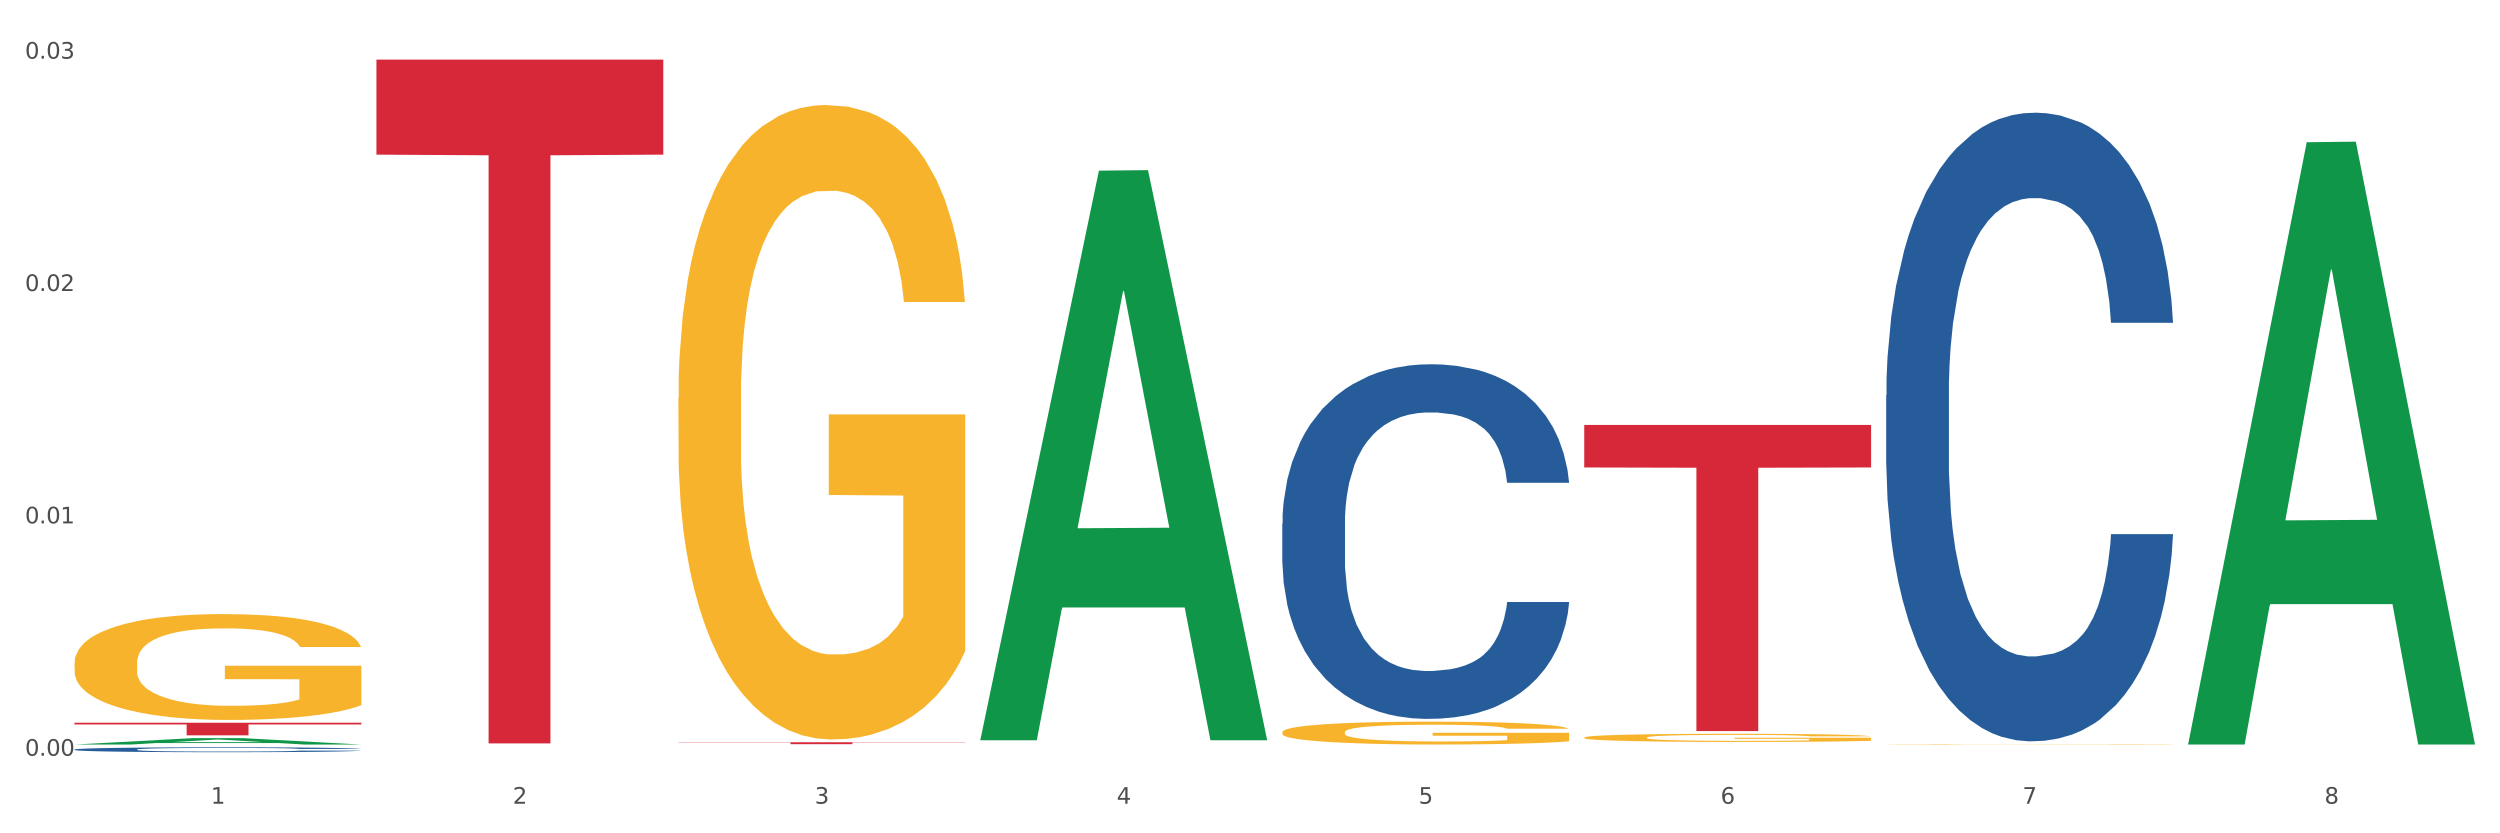
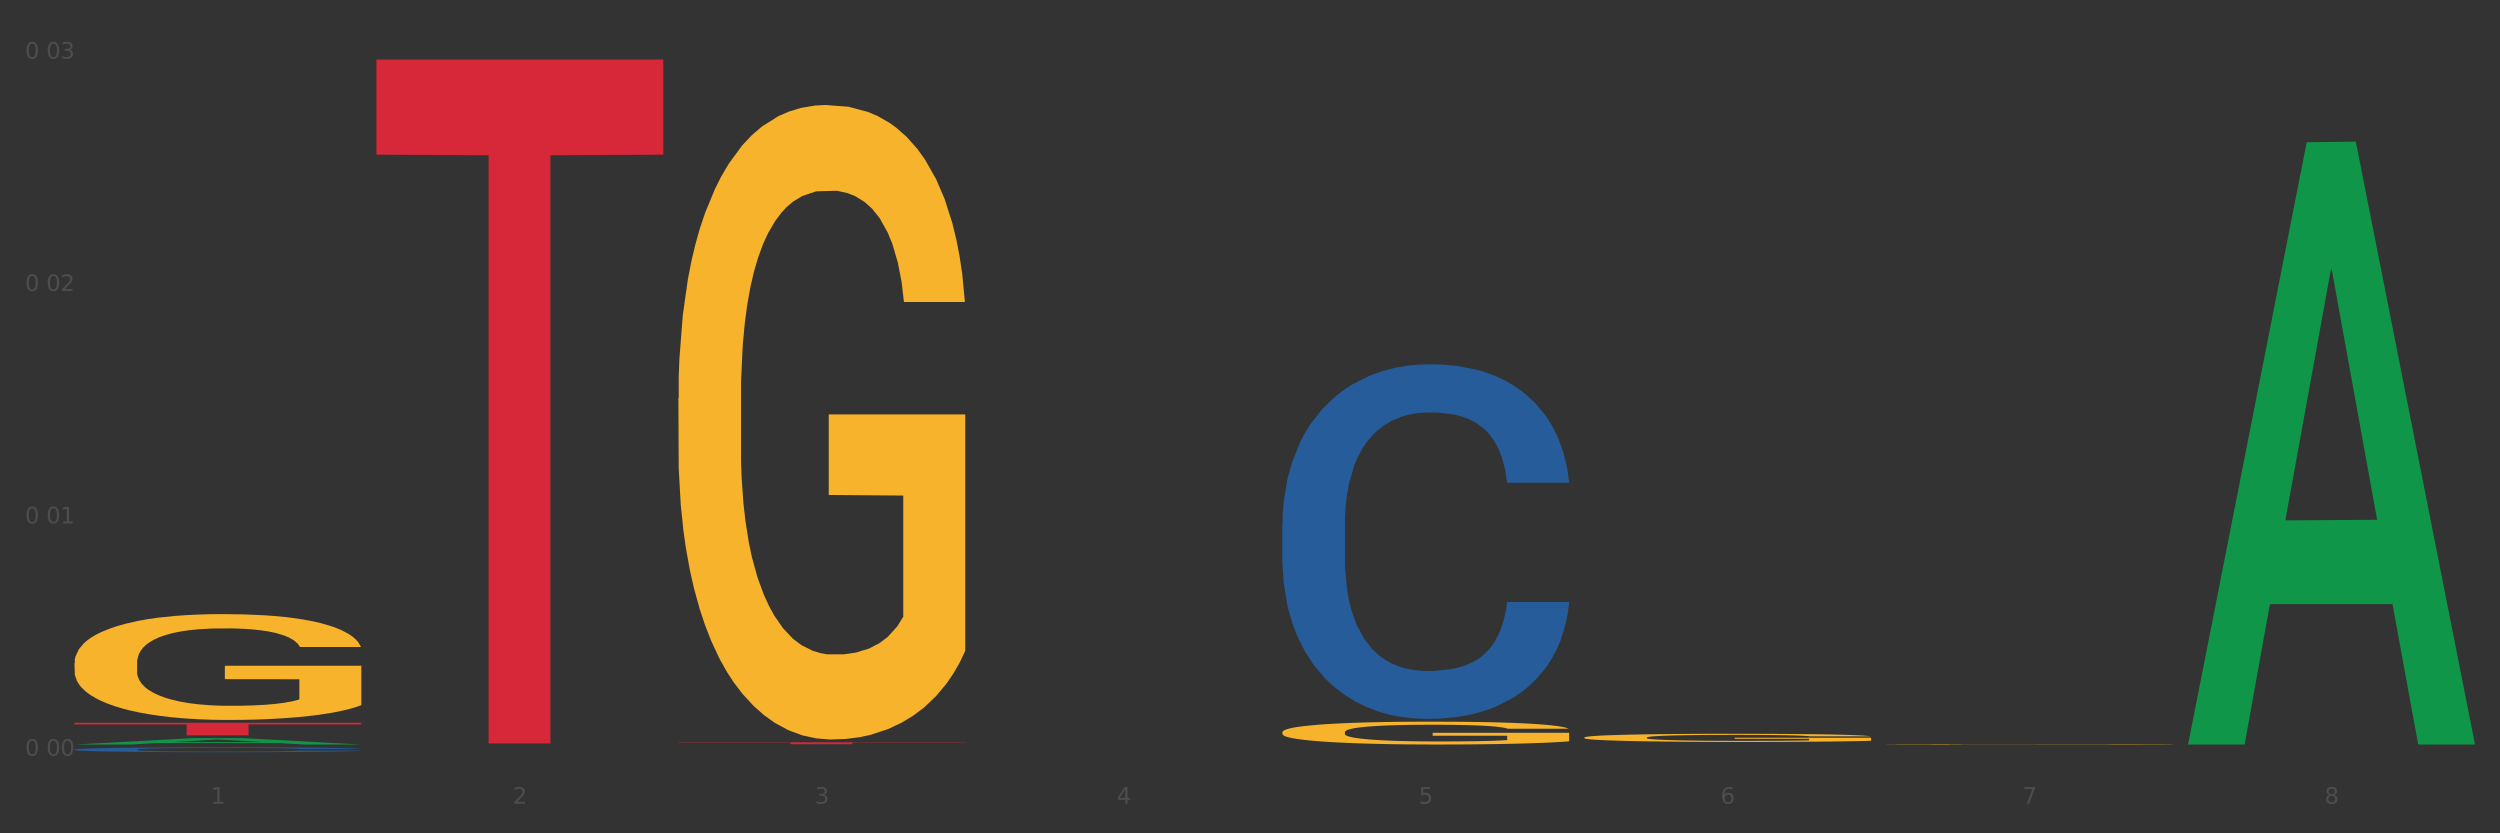
<svg xmlns="http://www.w3.org/2000/svg" xmlns:xlink="http://www.w3.org/1999/xlink" width="1080pt" height="360pt" viewBox="0 0 1080 360" version="1.1">
  <rect x="0" y="0" width="1080" height="360" fill="#333333" stroke="none" />
  <defs>
    <style type="text/css">*{stroke-linejoin: round; stroke-linecap: butt}</style>
  </defs>
  <g id="figure_1">
    <g id="patch_1">
-       <path d="M 0 360  L 1080 360  L 1080 0  L 0 0  z " style="fill: #ffffff; stroke: #ffffff; stroke-linejoin: miter" />
-     </g>
+       </g>
    <g id="axes_1">
      <g id="matplotlib.axis_1">
        <g id="xtick_1">
          <g id="text_1">
            <g style="fill: #4d4d4d" transform="translate(91.082 347.204) scale(0.096 -0.096)">
              <defs>
                <path id="DejaVuSans-31" d="M 794 531  L 1825 531  L 1825 4091  L 703 3866  L 703 4441  L 1819 4666  L 2450 4666  L 2450 531  L 3481 531  L 3481 0  L 794 0  L 794 531  z " transform="scale(0.016)" />
              </defs>
              <use xlink:href="#DejaVuSans-31" />
            </g>
          </g>
        </g>
        <g id="xtick_2">
          <g id="text_2">
            <g style="fill: #4d4d4d" transform="translate(221.525 347.204) scale(0.096 -0.096)">
              <defs>
                <path id="DejaVuSans-32" d="M 1228 531  L 3431 531  L 3431 0  L 469 0  L 469 531  Q 828 903 1448 1529  Q 2069 2156 2228 2338  Q 2531 2678 2651 2914  Q 2772 3150 2772 3378  Q 2772 3750 2511 3984  Q 2250 4219 1831 4219  Q 1534 4219 1204 4116  Q 875 4013 500 3803  L 500 4441  Q 881 4594 1212 4672  Q 1544 4750 1819 4750  Q 2544 4750 2975 4387  Q 3406 4025 3406 3419  Q 3406 3131 3298 2873  Q 3191 2616 2906 2266  Q 2828 2175 2409 1742  Q 1991 1309 1228 531  z " transform="scale(0.016)" />
              </defs>
              <use xlink:href="#DejaVuSans-32" />
            </g>
          </g>
        </g>
        <g id="xtick_3">
          <g id="text_3">
            <g style="fill: #4d4d4d" transform="translate(351.968 347.204) scale(0.096 -0.096)">
              <defs>
                <path id="DejaVuSans-33" d="M 2597 2516  Q 3050 2419 3304 2112  Q 3559 1806 3559 1356  Q 3559 666 3084 287  Q 2609 -91 1734 -91  Q 1441 -91 1130 -33  Q 819 25 488 141  L 488 750  Q 750 597 1062 519  Q 1375 441 1716 441  Q 2309 441 2620 675  Q 2931 909 2931 1356  Q 2931 1769 2642 2001  Q 2353 2234 1838 2234  L 1294 2234  L 1294 2753  L 1863 2753  Q 2328 2753 2575 2939  Q 2822 3125 2822 3475  Q 2822 3834 2567 4026  Q 2313 4219 1838 4219  Q 1578 4219 1281 4162  Q 984 4106 628 3988  L 628 4550  Q 988 4650 1302 4700  Q 1616 4750 1894 4750  Q 2613 4750 3031 4423  Q 3450 4097 3450 3541  Q 3450 3153 3228 2886  Q 3006 2619 2597 2516  z " transform="scale(0.016)" />
              </defs>
              <use xlink:href="#DejaVuSans-33" />
            </g>
          </g>
        </g>
        <g id="xtick_4">
          <g id="text_4">
            <g style="fill: #4d4d4d" transform="translate(482.412 347.204) scale(0.096 -0.096)">
              <defs>
                <path id="DejaVuSans-34" d="M 2419 4116  L 825 1625  L 2419 1625  L 2419 4116  z M 2253 4666  L 3047 4666  L 3047 1625  L 3713 1625  L 3713 1100  L 3047 1100  L 3047 0  L 2419 0  L 2419 1100  L 313 1100  L 313 1709  L 2253 4666  z " transform="scale(0.016)" />
              </defs>
              <use xlink:href="#DejaVuSans-34" />
            </g>
          </g>
        </g>
        <g id="xtick_5">
          <g id="text_5">
            <g style="fill: #4d4d4d" transform="translate(612.855 347.204) scale(0.096 -0.096)">
              <defs>
                <path id="DejaVuSans-35" d="M 691 4666  L 3169 4666  L 3169 4134  L 1269 4134  L 1269 2991  Q 1406 3038 1543 3061  Q 1681 3084 1819 3084  Q 2600 3084 3056 2656  Q 3513 2228 3513 1497  Q 3513 744 3044 326  Q 2575 -91 1722 -91  Q 1428 -91 1123 -41  Q 819 9 494 109  L 494 744  Q 775 591 1075 516  Q 1375 441 1709 441  Q 2250 441 2565 725  Q 2881 1009 2881 1497  Q 2881 1984 2565 2268  Q 2250 2553 1709 2553  Q 1456 2553 1204 2497  Q 953 2441 691 2322  L 691 4666  z " transform="scale(0.016)" />
              </defs>
              <use xlink:href="#DejaVuSans-35" />
            </g>
          </g>
        </g>
        <g id="xtick_6">
          <g id="text_6">
            <g style="fill: #4d4d4d" transform="translate(743.299 347.204) scale(0.096 -0.096)">
              <defs>
                <path id="DejaVuSans-36" d="M 2113 2584  Q 1688 2584 1439 2293  Q 1191 2003 1191 1497  Q 1191 994 1439 701  Q 1688 409 2113 409  Q 2538 409 2786 701  Q 3034 994 3034 1497  Q 3034 2003 2786 2293  Q 2538 2584 2113 2584  z M 3366 4563  L 3366 3988  Q 3128 4100 2886 4159  Q 2644 4219 2406 4219  Q 1781 4219 1451 3797  Q 1122 3375 1075 2522  Q 1259 2794 1537 2939  Q 1816 3084 2150 3084  Q 2853 3084 3261 2657  Q 3669 2231 3669 1497  Q 3669 778 3244 343  Q 2819 -91 2113 -91  Q 1303 -91 875 529  Q 447 1150 447 2328  Q 447 3434 972 4092  Q 1497 4750 2381 4750  Q 2619 4750 2861 4703  Q 3103 4656 3366 4563  z " transform="scale(0.016)" />
              </defs>
              <use xlink:href="#DejaVuSans-36" />
            </g>
          </g>
        </g>
        <g id="xtick_7">
          <g id="text_7">
            <g style="fill: #4d4d4d" transform="translate(873.742 347.204) scale(0.096 -0.096)">
              <defs>
                <path id="DejaVuSans-37" d="M 525 4666  L 3525 4666  L 3525 4397  L 1831 0  L 1172 0  L 2766 4134  L 525 4134  L 525 4666  z " transform="scale(0.016)" />
              </defs>
              <use xlink:href="#DejaVuSans-37" />
            </g>
          </g>
        </g>
        <g id="xtick_8">
          <g id="text_8">
            <g style="fill: #4d4d4d" transform="translate(1004.185 347.204) scale(0.096 -0.096)">
              <defs>
                <path id="DejaVuSans-38" d="M 2034 2216  Q 1584 2216 1326 1975  Q 1069 1734 1069 1313  Q 1069 891 1326 650  Q 1584 409 2034 409  Q 2484 409 2743 651  Q 3003 894 3003 1313  Q 3003 1734 2745 1975  Q 2488 2216 2034 2216  z M 1403 2484  Q 997 2584 770 2862  Q 544 3141 544 3541  Q 544 4100 942 4425  Q 1341 4750 2034 4750  Q 2731 4750 3128 4425  Q 3525 4100 3525 3541  Q 3525 3141 3298 2862  Q 3072 2584 2669 2484  Q 3125 2378 3379 2068  Q 3634 1759 3634 1313  Q 3634 634 3220 271  Q 2806 -91 2034 -91  Q 1263 -91 848 271  Q 434 634 434 1313  Q 434 1759 690 2068  Q 947 2378 1403 2484  z M 1172 3481  Q 1172 3119 1398 2916  Q 1625 2713 2034 2713  Q 2441 2713 2670 2916  Q 2900 3119 2900 3481  Q 2900 3844 2670 4047  Q 2441 4250 2034 4250  Q 1625 4250 1398 4047  Q 1172 3844 1172 3481  z " transform="scale(0.016)" />
              </defs>
              <use xlink:href="#DejaVuSans-38" />
            </g>
          </g>
        </g>
        <g id="xtick_9" />
        <g id="xtick_10" />
        <g id="xtick_11" />
        <g id="xtick_12" />
        <g id="xtick_13" />
        <g id="xtick_14" />
        <g id="xtick_15" />
      </g>
      <g id="matplotlib.axis_2">
        <g id="ytick_1">
          <g id="text_9">
            <g style="fill: #4d4d4d" transform="translate(10.8 326.481) scale(0.096 -0.096)">
              <defs>
                <path id="DejaVuSans-30" d="M 2034 4250  Q 1547 4250 1301 3770  Q 1056 3291 1056 2328  Q 1056 1369 1301 889  Q 1547 409 2034 409  Q 2525 409 2770 889  Q 3016 1369 3016 2328  Q 3016 3291 2770 3770  Q 2525 4250 2034 4250  z M 2034 4750  Q 2819 4750 3233 4129  Q 3647 3509 3647 2328  Q 3647 1150 3233 529  Q 2819 -91 2034 -91  Q 1250 -91 836 529  Q 422 1150 422 2328  Q 422 3509 836 4129  Q 1250 4750 2034 4750  z " transform="scale(0.016)" />
-                 <path id="DejaVuSans-2e" d="M 684 794  L 1344 794  L 1344 0  L 684 0  L 684 794  z " transform="scale(0.016)" />
              </defs>
              <use xlink:href="#DejaVuSans-30" />
              <use xlink:href="#DejaVuSans-2e" transform="translate(63.623 0)" />
              <use xlink:href="#DejaVuSans-30" transform="translate(95.41 0)" />
              <use xlink:href="#DejaVuSans-30" transform="translate(159.033 0)" />
            </g>
          </g>
        </g>
        <g id="ytick_2">
          <g id="text_10">
            <g style="fill: #4d4d4d" transform="translate(10.8 226.099) scale(0.096 -0.096)">
              <use xlink:href="#DejaVuSans-30" />
              <use xlink:href="#DejaVuSans-2e" transform="translate(63.623 0)" />
              <use xlink:href="#DejaVuSans-30" transform="translate(95.41 0)" />
              <use xlink:href="#DejaVuSans-31" transform="translate(159.033 0)" />
            </g>
          </g>
        </g>
        <g id="ytick_3">
          <g id="text_11">
            <g style="fill: #4d4d4d" transform="translate(10.8 125.718) scale(0.096 -0.096)">
              <use xlink:href="#DejaVuSans-30" />
              <use xlink:href="#DejaVuSans-2e" transform="translate(63.623 0)" />
              <use xlink:href="#DejaVuSans-30" transform="translate(95.41 0)" />
              <use xlink:href="#DejaVuSans-32" transform="translate(159.033 0)" />
            </g>
          </g>
        </g>
        <g id="ytick_4">
          <g id="text_12">
            <g style="fill: #4d4d4d" transform="translate(10.8 25.337) scale(0.096 -0.096)">
              <use xlink:href="#DejaVuSans-30" />
              <use xlink:href="#DejaVuSans-2e" transform="translate(63.623 0)" />
              <use xlink:href="#DejaVuSans-30" transform="translate(95.41 0)" />
              <use xlink:href="#DejaVuSans-33" transform="translate(159.033 0)" />
            </g>
          </g>
        </g>
        <g id="ytick_5" />
        <g id="ytick_6" />
        <g id="ytick_7" />
      </g>
      <g id="PolyCollection_1">
        <path d="M 32.175 321.64  L 32.303 321.637  L 83.404 318.865  L 104.611 318.863  L 156.096 321.645  L 131.567 321.645  L 120.453 320.997  L 67.691 320.997  L 67.307 321.008  L 56.576 321.645  L 32.175 321.645  L 32.175 321.64  L 74.334 320.61  L 113.81 320.608  L 94.263 319.456  L 94.008 319.45  L 93.752 319.458  L 74.206 320.608  L 74.334 320.61  L 32.175 321.64  z " clip-path="url(#pbcf3a17980)" style="fill: #109648" />
        <path d="M 553.949 316.319  L 554.095 316.31  L 554.095 315.986  L 554.388 315.706  L 555.851 315.03  L 558.045 314.471  L 559.655 314.174  L 561.264 313.93  L 563.166 313.687  L 565.507 313.434  L 569.75 313.065  L 572.383 312.876  L 575.602 312.677  L 581.454 312.389  L 585.697 312.226  L 590.086 312.091  L 597.255 311.929  L 601.937 311.857  L 606.911 311.803  L 612.91 311.767  L 617.445 311.758  L 627.394 311.785  L 635.88 311.866  L 639.977 311.929  L 645.244 312.037  L 648.023 312.109  L 652.559 312.253  L 657.241 312.443  L 660.459 312.605  L 665.287 312.912  L 668.945 313.218  L 672.31 313.597  L 674.066 313.858  L 675.383 314.102  L 676.553 314.381  L 677.724 314.823  L 651.388 314.823  L 650.364 314.507  L 648.755 314.21  L 646.414 313.921  L 644.366 313.741  L 640.854 313.516  L 637.636 313.371  L 634.271 313.263  L 630.174 313.173  L 626.955 313.128  L 622.42 313.092  L 613.495 313.101  L 607.497 313.173  L 603.4 313.263  L 600.767 313.344  L 598.426 313.434  L 595.792 313.561  L 592.72 313.75  L 590.525 313.921  L 588.331 314.138  L 586.575 314.354  L 584.965 314.607  L 583.649 314.877  L 582.625 315.156  L 581.747 315.499  L 581.015 316.067  L 581.015 317.302  L 581.308 317.582  L 582.039 317.951  L 582.917 318.231  L 584.38 318.564  L 585.697 318.79  L 588.184 319.114  L 590.964 319.385  L 593.159 319.556  L 595.353 319.7  L 599.157 319.899  L 603.4 320.061  L 607.058 320.16  L 612.032 320.25  L 615.397 320.286  L 618.323 320.304  L 625.492 320.304  L 630.613 320.277  L 636.319 320.214  L 640.708 320.133  L 644.366 320.034  L 648.462 319.872  L 651.096 319.718  L 651.096 317.834  L 618.908 317.825  L 618.908 316.572  L 677.87 316.572  L 677.87 320.25  L 675.383 320.44  L 672.603 320.611  L 669.677 320.764  L 665.287 320.953  L 660.02 321.134  L 655.339 321.26  L 650.364 321.368  L 644.512 321.467  L 636.904 321.557  L 632.222 321.594  L 626.37 321.621  L 619.494 321.63  L 613.495 321.612  L 607.643 321.566  L 601.498 321.485  L 595.5 321.368  L 590.964 321.251  L 586.429 321.107  L 581.6 320.917  L 577.796 320.737  L 574.87 320.575  L 571.652 320.367  L 568.14 320.097  L 565.507 319.854  L 563.166 319.601  L 560.679 319.277  L 558.923 318.997  L 557.167 318.645  L 556.143 318.384  L 554.973 317.978  L 554.095 317.41  L 553.949 316.319  z " clip-path="url(#pbcf3a17980)" style="fill: #f7b32b" />
        <path d="M 684.392 318.624  L 684.538 318.621  L 684.538 318.505  L 684.831 318.405  L 686.294 318.164  L 688.489 317.965  L 690.098 317.859  L 691.707 317.772  L 693.609 317.686  L 695.95 317.596  L 700.193 317.464  L 702.827 317.397  L 706.045 317.326  L 711.898 317.223  L 716.14 317.165  L 720.53 317.117  L 727.699 317.059  L 732.38 317.034  L 737.355 317.014  L 743.353 317.001  L 747.889 316.998  L 757.838 317.008  L 766.323 317.037  L 770.42 317.059  L 775.687 317.098  L 778.467 317.123  L 783.002 317.175  L 787.684 317.242  L 790.903 317.3  L 795.731 317.409  L 799.389 317.519  L 802.754 317.654  L 804.509 317.747  L 805.826 317.833  L 806.996 317.933  L 808.167 318.09  L 781.832 318.09  L 780.808 317.978  L 779.198 317.872  L 776.857 317.769  L 774.809 317.705  L 771.298 317.625  L 768.079 317.573  L 764.714 317.535  L 760.617 317.503  L 757.399 317.486  L 752.863 317.474  L 743.939 317.477  L 737.94 317.503  L 733.843 317.535  L 731.21 317.564  L 728.869 317.596  L 726.236 317.641  L 723.163 317.708  L 720.968 317.769  L 718.774 317.846  L 717.018 317.923  L 715.409 318.013  L 714.092 318.11  L 713.068 318.209  L 712.19 318.331  L 711.459 318.534  L 711.459 318.974  L 711.751 319.073  L 712.483 319.205  L 713.361 319.305  L 714.824 319.424  L 716.14 319.504  L 718.628 319.62  L 721.407 319.716  L 723.602 319.777  L 725.797 319.828  L 729.601 319.899  L 733.843 319.957  L 737.501 319.992  L 742.475 320.024  L 745.841 320.037  L 748.767 320.044  L 755.936 320.044  L 761.056 320.034  L 766.762 320.012  L 771.151 319.983  L 774.809 319.947  L 778.906 319.889  L 781.539 319.835  L 781.539 319.163  L 749.352 319.16  L 749.352 318.714  L 808.313 318.714  L 808.313 320.024  L 805.826 320.092  L 803.046 320.153  L 800.12 320.208  L 795.731 320.275  L 790.464 320.339  L 785.782 320.384  L 780.808 320.423  L 774.955 320.458  L 767.348 320.49  L 762.666 320.503  L 756.813 320.513  L 749.937 320.516  L 743.939 320.51  L 738.086 320.493  L 731.941 320.465  L 725.943 320.423  L 721.407 320.381  L 716.872 320.33  L 712.044 320.262  L 708.24 320.198  L 705.314 320.14  L 702.095 320.066  L 698.584 319.97  L 695.95 319.883  L 693.609 319.793  L 691.122 319.677  L 689.366 319.578  L 687.611 319.453  L 686.587 319.359  L 685.416 319.215  L 684.538 319.012  L 684.392 318.624  z " clip-path="url(#pbcf3a17980)" style="fill: #f7b32b" />
        <path d="M 814.835 321.545  L 814.982 321.545  L 814.982 321.539  L 815.274 321.534  L 816.737 321.521  L 818.932 321.51  L 820.541 321.505  L 822.151 321.5  L 824.053 321.496  L 826.394 321.491  L 830.636 321.484  L 833.27 321.48  L 836.489 321.477  L 842.341 321.471  L 846.584 321.468  L 850.973 321.466  L 858.142 321.462  L 862.824 321.461  L 867.798 321.46  L 873.797 321.459  L 878.332 321.459  L 888.281 321.46  L 896.767 321.461  L 900.863 321.462  L 906.13 321.465  L 908.91 321.466  L 913.446 321.469  L 918.127 321.472  L 921.346 321.475  L 926.174 321.481  L 929.832 321.487  L 933.197 321.494  L 934.953 321.499  L 936.269 321.503  L 937.44 321.509  L 938.61 321.517  L 912.275 321.517  L 911.251 321.511  L 909.642 321.505  L 907.301 321.5  L 905.253 321.497  L 901.741 321.492  L 898.522 321.49  L 895.157 321.488  L 891.061 321.486  L 887.842 321.485  L 883.307 321.484  L 874.382 321.485  L 868.383 321.486  L 864.287 321.488  L 861.653 321.489  L 859.312 321.491  L 856.679 321.493  L 853.606 321.497  L 851.412 321.5  L 849.217 321.504  L 847.462 321.508  L 845.852 321.513  L 844.536 321.518  L 843.511 321.523  L 842.634 321.53  L 841.902 321.54  L 841.902 321.564  L 842.195 321.569  L 842.926 321.576  L 843.804 321.581  L 845.267 321.587  L 846.584 321.592  L 849.071 321.598  L 851.851 321.603  L 854.045 321.606  L 856.24 321.609  L 860.044 321.613  L 864.287 321.616  L 867.944 321.617  L 872.919 321.619  L 876.284 321.62  L 879.21 321.62  L 886.379 321.62  L 891.5 321.62  L 897.206 321.618  L 901.595 321.617  L 905.253 321.615  L 909.349 321.612  L 911.983 321.609  L 911.983 321.574  L 879.795 321.573  L 879.795 321.55  L 938.757 321.55  L 938.757 321.619  L 936.269 321.623  L 933.49 321.626  L 930.563 321.629  L 926.174 321.632  L 920.907 321.636  L 916.225 321.638  L 911.251 321.64  L 905.399 321.642  L 897.791 321.644  L 893.109 321.644  L 887.257 321.645  L 880.38 321.645  L 874.382 321.645  L 868.53 321.644  L 862.385 321.642  L 856.386 321.64  L 851.851 321.638  L 847.315 321.635  L 842.487 321.632  L 838.683 321.628  L 835.757 321.625  L 832.538 321.621  L 829.027 321.616  L 826.394 321.612  L 824.053 321.607  L 821.565 321.601  L 819.81 321.596  L 818.054 321.589  L 817.03 321.584  L 815.86 321.576  L 814.982 321.566  L 814.835 321.545  z " clip-path="url(#pbcf3a17980)" style="fill: #f7b32b" />
        <path d="M 32.175 312.21  L 156.096 312.21  L 156.096 312.97  L 107.35 312.975  L 107.35 317.674  L 80.628 317.674  L 80.628 312.975  L 32.175 312.97  L 32.175 312.216  L 32.175 312.21  z " clip-path="url(#pbcf3a17980)" style="fill: #d62839" />
        <path d="M 162.618 25.759  L 286.54 25.759  L 286.54 66.808  L 237.793 67.086  L 237.793 321.146  L 211.071 321.146  L 211.071 67.086  L 162.618 66.808  L 162.618 26.037  L 162.618 25.759  z " clip-path="url(#pbcf3a17980)" style="fill: #d62839" />
        <path d="M 293.062 320.656  L 416.983 320.656  L 416.983 320.771  L 368.237 320.772  L 368.237 321.487  L 341.514 321.487  L 341.514 320.772  L 293.062 320.771  L 293.062 320.657  L 293.062 320.656  z " clip-path="url(#pbcf3a17980)" style="fill: #d62839" />
-         <path d="M 684.392 183.565  L 808.313 183.565  L 808.313 201.943  L 759.567 202.067  L 759.567 315.81  L 732.845 315.81  L 732.845 202.067  L 684.392 201.943  L 684.392 183.69  L 684.392 183.565  z " clip-path="url(#pbcf3a17980)" style="fill: #d62839" />
        <path d="M 293.062 172.024  L 293.208 171.774  L 293.208 162.762  L 293.501 155.002  L 294.964 136.227  L 297.158 120.707  L 298.768 112.446  L 300.377 105.687  L 302.279 98.928  L 304.62 91.919  L 308.863 81.656  L 311.496 76.399  L 314.715 70.892  L 320.567 62.881  L 324.81 58.375  L 329.199 54.62  L 336.368 50.114  L 341.05 48.112  L 346.025 46.61  L 352.023 45.609  L 356.559 45.358  L 366.507 46.109  L 374.993 48.362  L 379.09 50.114  L 384.357 53.118  L 387.137 55.121  L 391.672 59.126  L 396.354 64.383  L 399.573 68.889  L 404.401 77.4  L 408.058 85.911  L 411.423 96.425  L 413.179 103.685  L 414.496 110.444  L 415.666 118.204  L 416.837 130.47  L 390.502 130.47  L 389.477 121.708  L 387.868 113.447  L 385.527 105.437  L 383.479 100.43  L 379.968 94.172  L 376.749 90.167  L 373.384 87.163  L 369.287 84.66  L 366.069 83.408  L 361.533 82.407  L 352.608 82.657  L 346.61 84.66  L 342.513 87.163  L 339.88 89.416  L 337.539 91.919  L 334.905 95.424  L 331.833 100.681  L 329.638 105.437  L 327.444 111.445  L 325.688 117.453  L 324.079 124.462  L 322.762 131.972  L 321.738 139.732  L 320.86 149.244  L 320.128 165.015  L 320.128 199.31  L 320.421 207.07  L 321.153 217.334  L 322.03 225.094  L 323.493 234.356  L 324.81 240.614  L 327.297 249.626  L 330.077 257.136  L 332.272 261.892  L 334.466 265.897  L 338.27 271.405  L 342.513 275.91  L 346.171 278.664  L 351.145 281.167  L 354.51 282.169  L 357.436 282.669  L 364.605 282.669  L 369.726 281.918  L 375.432 280.166  L 379.821 277.913  L 383.479 275.159  L 387.576 270.654  L 390.209 266.398  L 390.209 214.079  L 358.022 213.829  L 358.022 179.033  L 416.983 179.033  L 416.983 281.167  L 414.496 286.424  L 411.716 291.18  L 408.79 295.436  L 404.401 300.693  L 399.134 305.699  L 394.452 309.204  L 389.477 312.208  L 383.625 314.962  L 376.017 317.465  L 371.336 318.466  L 365.483 319.217  L 358.607 319.468  L 352.608 318.967  L 346.756 317.715  L 340.611 315.462  L 334.613 312.208  L 330.077 308.954  L 325.542 304.948  L 320.714 299.692  L 316.91 294.685  L 313.984 290.179  L 310.765 284.422  L 307.253 276.912  L 304.62 270.153  L 302.279 263.144  L 299.792 254.132  L 298.036 246.372  L 296.281 236.609  L 295.256 229.349  L 294.086 218.085  L 293.208 202.314  L 293.062 172.024  z " clip-path="url(#pbcf3a17980)" style="fill: #f7b32b" />
-         <path d="M 814.835 170.709  L 814.982 170.461  L 814.982 163.516  L 815.421 154.091  L 817.033 136.729  L 819.083 123.583  L 822.599 108.205  L 824.503 101.757  L 826.993 94.564  L 832.12 82.906  L 837.979 72.985  L 842.08 67.528  L 845.157 64.056  L 852.041 57.855  L 855.996 55.127  L 860.097 52.895  L 863.613 51.406  L 869.472 49.67  L 874.159 48.926  L 879.579 48.678  L 884.12 48.926  L 890.126 49.918  L 898.914 52.895  L 902.283 54.631  L 906.824 57.607  L 911.512 61.576  L 915.32 65.544  L 919.714 71.249  L 924.255 78.69  L 928.65 88.115  L 931.726 96.796  L 934.216 105.973  L 936.413 117.134  L 938.024 129.288  L 938.757 139.457  L 911.951 139.457  L 911.219 130.28  L 909.754 120.359  L 908.289 113.662  L 906.678 108.205  L 904.188 102.005  L 901.99 98.036  L 898.328 93.323  L 894.959 90.347  L 892.176 88.611  L 888.807 87.123  L 881.63 85.635  L 876.503 85.635  L 873.28 86.131  L 869.326 87.371  L 865.957 89.107  L 862.002 92.083  L 858.926 95.308  L 855.849 99.524  L 854.092 102.501  L 851.455 107.957  L 849.697 112.422  L 847.354 120.111  L 846.035 125.567  L 843.692 139.705  L 842.666 150.122  L 842.227 157.315  L 841.934 165.252  L 841.934 203.945  L 842.813 221.307  L 843.545 228.748  L 844.717 237.181  L 846.914 248.094  L 850.137 258.76  L 853.506 266.448  L 856.289 271.161  L 858.926 274.633  L 861.562 277.362  L 864.785 279.842  L 867.421 281.33  L 871.376 282.818  L 876.064 283.563  L 879.726 283.563  L 887.196 282.322  L 890.565 281.082  L 893.788 279.346  L 897.303 276.618  L 900.086 273.641  L 901.697 271.409  L 904.334 266.696  L 906.385 261.736  L 908.142 256.031  L 909.314 251.071  L 910.633 243.63  L 911.658 235.197  L 911.951 230.732  L 938.757 230.732  L 938.171 239.661  L 937.145 248.342  L 935.095 260  L 933.483 266.696  L 930.993 274.881  L 928.357 281.826  L 924.695 289.515  L 921.326 295.22  L 917.81 300.181  L 914.002 304.645  L 907.117 310.846  L 904.627 312.582  L 899.354 315.558  L 895.252 317.295  L 889.247 319.031  L 883.095 320.023  L 876.65 320.271  L 870.937 319.775  L 864.638 318.287  L 860.683 316.799  L 856.289 314.566  L 851.162 311.094  L 846.328 306.877  L 841.788 301.917  L 837.54 296.212  L 833.585 289.763  L 828.458 279.098  L 824.649 268.681  L 821.866 259.008  L 819.962 250.823  L 818.058 240.405  L 817.033 233.212  L 815.421 215.85  L 814.835 199.728  L 814.835 170.709  z " clip-path="url(#pbcf3a17980)" style="fill: #255c99" />
        <path d="M 553.949 226.196  L 554.095 226.056  L 554.095 222.139  L 554.535 216.821  L 556.146 207.027  L 558.196 199.611  L 561.712 190.936  L 563.616 187.298  L 566.106 183.24  L 571.233 176.664  L 577.092 171.067  L 581.194 167.989  L 584.27 166.03  L 591.154 162.532  L 595.109 160.993  L 599.211 159.733  L 602.726 158.894  L 608.585 157.914  L 613.273 157.495  L 618.692 157.355  L 623.233 157.495  L 629.239 158.054  L 638.028 159.733  L 641.397 160.713  L 645.937 162.392  L 650.625 164.631  L 654.433 166.869  L 658.828 170.087  L 663.368 174.285  L 667.763 179.602  L 670.839 184.499  L 673.329 189.677  L 675.526 195.973  L 677.137 202.829  L 677.87 208.566  L 651.064 208.566  L 650.332 203.389  L 648.867 197.792  L 647.402 194.014  L 645.791 190.936  L 643.301 187.438  L 641.104 185.199  L 637.442 182.541  L 634.073 180.862  L 631.289 179.882  L 627.92 179.043  L 620.743 178.203  L 615.616 178.203  L 612.394 178.483  L 608.439 179.182  L 605.07 180.162  L 601.115 181.841  L 598.039 183.66  L 594.963 186.039  L 593.205 187.718  L 590.568 190.796  L 588.811 193.315  L 586.467 197.652  L 585.149 200.73  L 582.805 208.706  L 581.78 214.583  L 581.34 218.64  L 581.047 223.118  L 581.047 244.946  L 581.926 254.74  L 582.658 258.938  L 583.83 263.695  L 586.027 269.852  L 589.25 275.869  L 592.619 280.206  L 595.402 282.865  L 598.039 284.824  L 600.675 286.363  L 603.898 287.762  L 606.535 288.602  L 610.489 289.441  L 615.177 289.861  L 618.839 289.861  L 626.309 289.161  L 629.678 288.462  L 632.901 287.482  L 636.416 285.943  L 639.199 284.264  L 640.811 283.005  L 643.447 280.346  L 645.498 277.548  L 647.256 274.329  L 648.428 271.531  L 649.746 267.333  L 650.771 262.576  L 651.064 260.057  L 677.87 260.057  L 677.284 265.095  L 676.259 269.992  L 674.208 276.568  L 672.597 280.346  L 670.106 284.964  L 667.47 288.881  L 663.808 293.219  L 660.439 296.437  L 656.923 299.236  L 653.115 301.754  L 646.23 305.252  L 643.74 306.232  L 638.467 307.911  L 634.366 308.89  L 628.36 309.87  L 622.208 310.429  L 615.763 310.569  L 610.05 310.289  L 603.751 309.45  L 599.797 308.61  L 595.402 307.351  L 590.275 305.392  L 585.442 303.014  L 580.901 300.215  L 576.653 296.997  L 572.698 293.359  L 567.571 287.342  L 563.763 281.466  L 560.98 276.009  L 559.075 271.391  L 557.171 265.514  L 556.146 261.457  L 554.535 251.662  L 553.949 242.567  L 553.949 226.196  z " clip-path="url(#pbcf3a17980)" style="fill: #255c99" />
        <path d="M 32.175 323.784  L 32.321 323.782  L 32.321 323.728  L 32.761 323.655  L 34.372 323.519  L 36.423 323.417  L 39.938 323.297  L 41.843 323.247  L 44.333 323.191  L 49.46 323.1  L 55.319 323.023  L 59.42 322.98  L 62.496 322.953  L 69.381 322.905  L 73.336 322.884  L 77.437 322.866  L 80.953 322.855  L 86.812 322.841  L 91.499 322.835  L 96.919 322.833  L 101.46 322.835  L 107.465 322.843  L 116.254 322.866  L 119.623 322.88  L 124.164 322.903  L 128.851 322.934  L 132.66 322.965  L 137.054 323.009  L 141.595 323.067  L 145.989 323.141  L 149.065 323.208  L 151.555 323.28  L 153.753 323.367  L 155.364 323.461  L 156.096 323.541  L 129.291 323.541  L 128.558 323.469  L 127.093 323.392  L 125.629 323.34  L 124.017 323.297  L 121.527 323.249  L 119.33 323.218  L 115.668 323.181  L 112.299 323.158  L 109.516 323.145  L 106.147 323.133  L 98.969 323.121  L 93.843 323.121  L 90.62 323.125  L 86.665 323.135  L 83.296 323.148  L 79.341 323.172  L 76.265 323.197  L 73.189 323.23  L 71.431 323.253  L 68.795 323.295  L 67.037 323.33  L 64.693 323.39  L 63.375 323.432  L 61.031 323.543  L 60.006 323.624  L 59.567 323.68  L 59.274 323.742  L 59.274 324.043  L 60.152 324.178  L 60.885 324.236  L 62.057 324.302  L 64.254 324.387  L 67.476 324.47  L 70.845 324.53  L 73.629 324.567  L 76.265 324.594  L 78.902 324.615  L 82.124 324.634  L 84.761 324.646  L 88.716 324.658  L 93.403 324.663  L 97.065 324.663  L 104.536 324.654  L 107.905 324.644  L 111.127 324.631  L 114.643 324.609  L 117.426 324.586  L 119.037 324.569  L 121.674 324.532  L 123.724 324.493  L 125.482 324.449  L 126.654 324.41  L 127.972 324.352  L 128.998 324.287  L 129.291 324.252  L 156.096 324.252  L 155.51 324.321  L 154.485 324.389  L 152.434 324.48  L 150.823 324.532  L 148.333 324.596  L 145.696 324.65  L 142.034 324.71  L 138.665 324.754  L 135.15 324.793  L 131.341 324.828  L 124.457 324.876  L 121.967 324.89  L 116.693 324.913  L 112.592 324.926  L 106.586 324.94  L 100.434 324.948  L 93.989 324.95  L 88.276 324.946  L 81.978 324.934  L 78.023 324.922  L 73.629 324.905  L 68.502 324.878  L 63.668 324.845  L 59.127 324.806  L 54.879 324.762  L 50.924 324.712  L 45.798 324.629  L 41.989 324.548  L 39.206 324.472  L 37.302 324.408  L 35.398 324.327  L 34.372 324.271  L 32.761 324.136  L 32.175 324.01  L 32.175 323.784  z " clip-path="url(#pbcf3a17980)" style="fill: #255c99" />
        <path d="M 32.175 286.424  L 32.321 286.382  L 32.321 284.879  L 32.614 283.584  L 34.077 280.452  L 36.272 277.863  L 37.881 276.485  L 39.49 275.357  L 41.392 274.23  L 43.733 273.06  L 47.976 271.348  L 50.61 270.471  L 53.828 269.552  L 59.681 268.216  L 63.923 267.464  L 68.313 266.838  L 75.482 266.086  L 80.163 265.752  L 85.138 265.501  L 91.136 265.334  L 95.672 265.292  L 105.621 265.418  L 114.106 265.794  L 118.203 266.086  L 123.47 266.587  L 126.25 266.921  L 130.785 267.589  L 135.467 268.466  L 138.686 269.218  L 143.514 270.638  L 147.172 272.058  L 150.537 273.812  L 152.292 275.023  L 153.609 276.151  L 154.779 277.445  L 155.95 279.492  L 129.615 279.492  L 128.591 278.03  L 126.981 276.652  L 124.64 275.315  L 122.592 274.48  L 119.081 273.436  L 115.862 272.768  L 112.497 272.267  L 108.4 271.849  L 105.182 271.64  L 100.646 271.473  L 91.722 271.515  L 85.723 271.849  L 81.626 272.267  L 78.993 272.643  L 76.652 273.06  L 74.019 273.645  L 70.946 274.522  L 68.752 275.315  L 66.557 276.318  L 64.801 277.32  L 63.192 278.489  L 61.875 279.742  L 60.851 281.037  L 59.973 282.624  L 59.242 285.255  L 59.242 290.976  L 59.534 292.271  L 60.266 293.983  L 61.144 295.278  L 62.607 296.823  L 63.923 297.867  L 66.411 299.37  L 69.19 300.623  L 71.385 301.417  L 73.58 302.085  L 77.384 303.004  L 81.626 303.756  L 85.284 304.215  L 90.259 304.633  L 93.624 304.8  L 96.55 304.883  L 103.719 304.883  L 108.839 304.758  L 114.545 304.465  L 118.934 304.09  L 122.592 303.63  L 126.689 302.879  L 129.322 302.169  L 129.322 293.44  L 97.135 293.398  L 97.135 287.594  L 156.096 287.594  L 156.096 304.633  L 153.609 305.51  L 150.829 306.303  L 147.903 307.013  L 143.514 307.89  L 138.247 308.725  L 133.565 309.31  L 128.591 309.811  L 122.738 310.27  L 115.131 310.688  L 110.449 310.855  L 104.596 310.98  L 97.72 311.022  L 91.722 310.939  L 85.869 310.73  L 79.724 310.354  L 73.726 309.811  L 69.19 309.268  L 64.655 308.6  L 59.827 307.723  L 56.023 306.888  L 53.097 306.136  L 49.878 305.175  L 46.367 303.923  L 43.733 302.795  L 41.392 301.626  L 38.905 300.122  L 37.149 298.828  L 35.394 297.199  L 34.37 295.988  L 33.199 294.108  L 32.321 291.477  L 32.175 286.424  z " clip-path="url(#pbcf3a17980)" style="fill: #f7b32b" />
-         <path d="M 423.505 319.321  L 423.633 319.089  L 474.734 73.722  L 495.942 73.491  L 547.426 319.783  L 522.898 319.783  L 511.783 262.43  L 459.021 262.43  L 458.637 263.356  L 447.906 319.783  L 423.505 319.783  L 423.505 319.321  L 465.664 228.204  L 505.14 227.973  L 485.594 125.987  L 485.338 125.524  L 485.083 126.218  L 465.536 227.973  L 465.664 228.204  L 423.505 319.321  z " clip-path="url(#pbcf3a17980)" style="fill: #109648" />
        <path d="M 945.279 321.145  L 945.407 320.9  L 996.508 61.44  L 1017.715 61.195  L 1069.2 321.634  L 1044.671 321.634  L 1033.557 260.987  L 980.794 260.987  L 980.411 261.965  L 969.68 321.634  L 945.279 321.634  L 945.279 321.145  L 987.438 224.795  L 1026.913 224.55  L 1007.367 116.706  L 1007.112 116.217  L 1006.856 116.951  L 987.31 224.55  L 987.438 224.795  L 945.279 321.145  z " clip-path="url(#pbcf3a17980)" style="fill: #109648" />
      </g>
    </g>
  </g>
  <defs>
    <clipPath id="pbcf3a17980">
      <rect x="32.175" y="10.8" width="1037.025" height="329.109" />
    </clipPath>
  </defs>
</svg>